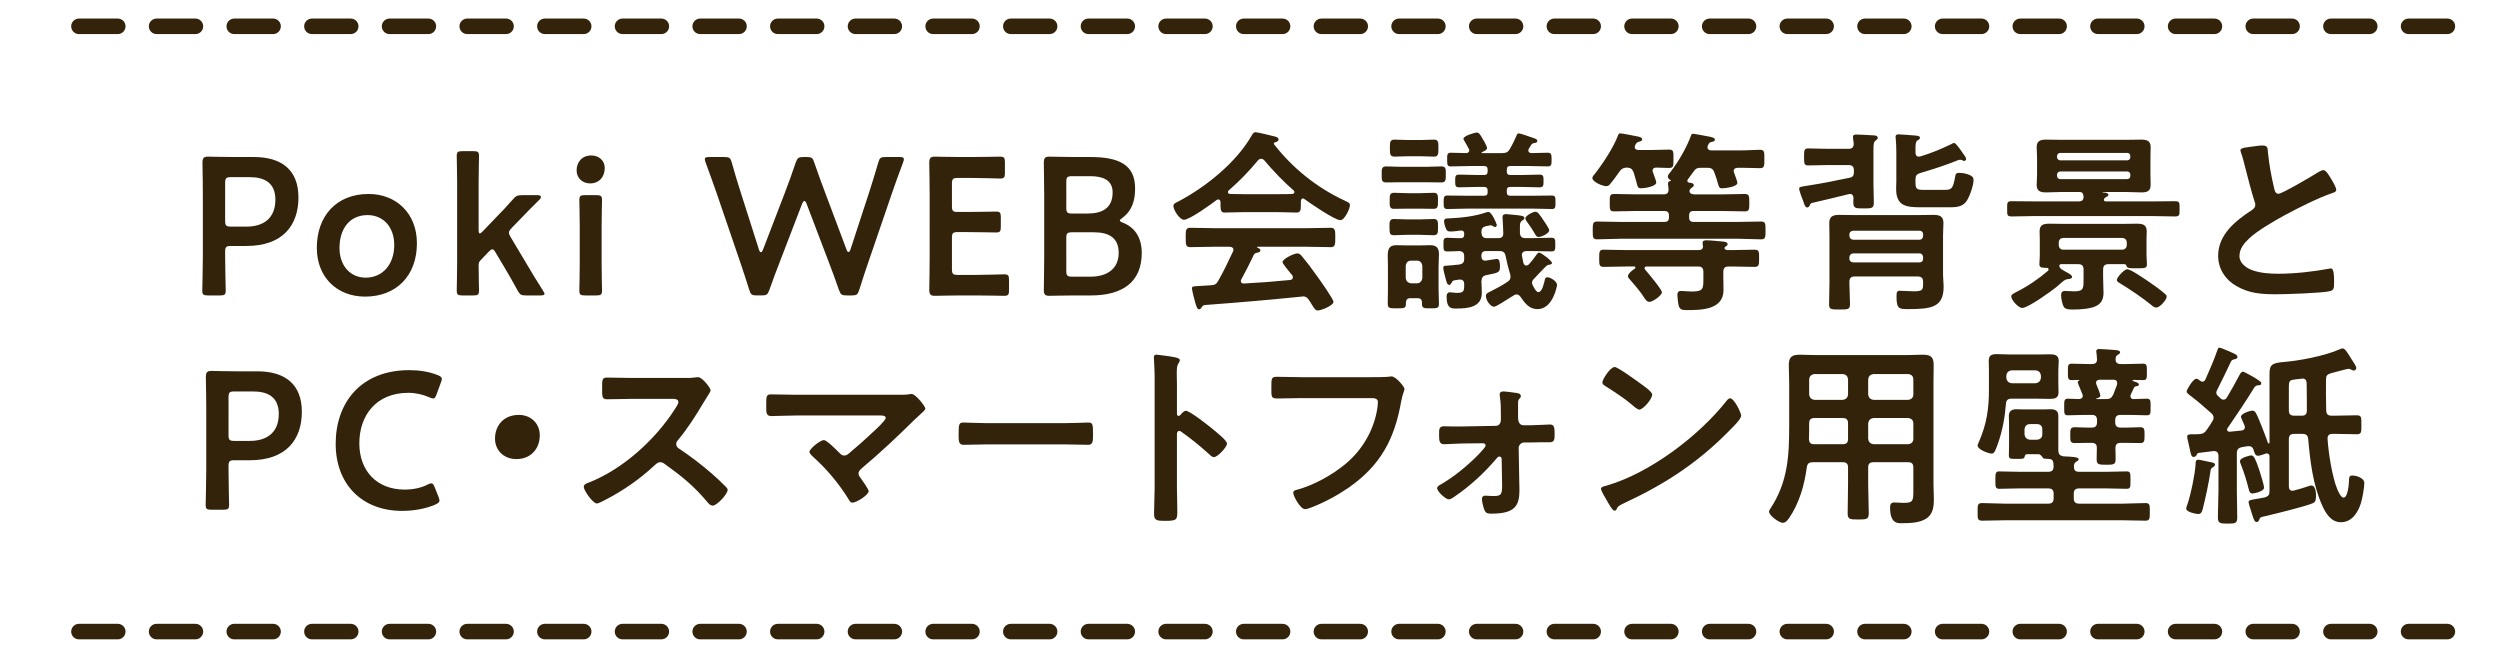
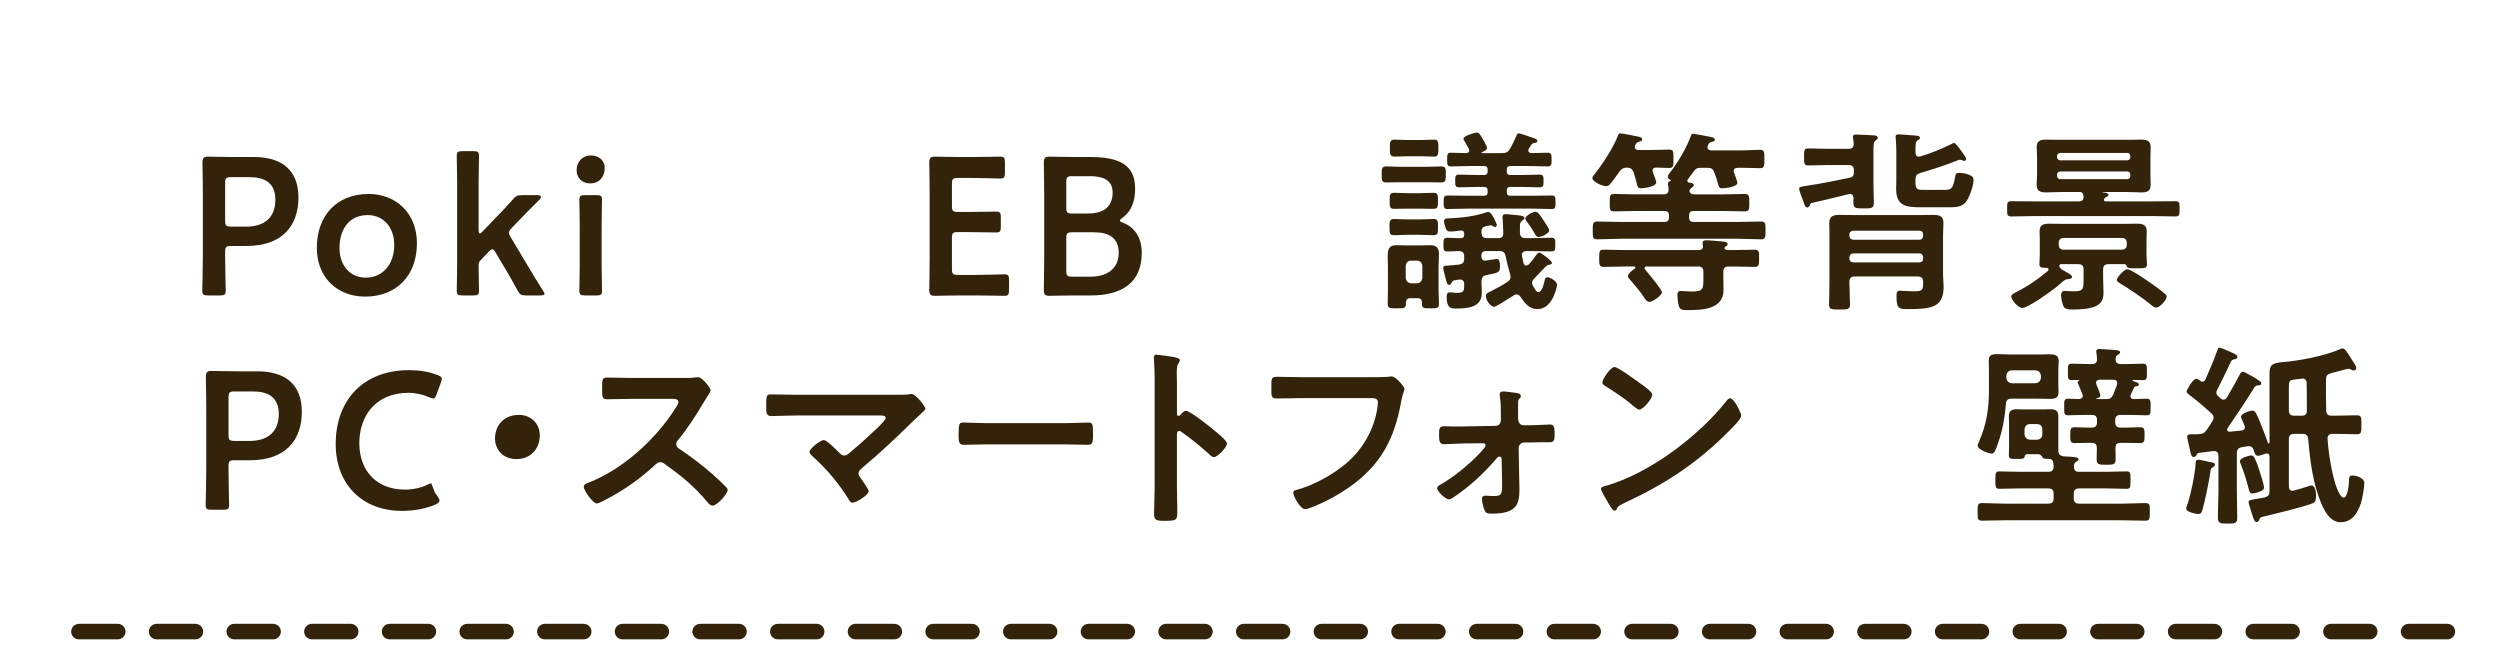
<svg xmlns="http://www.w3.org/2000/svg" version="1.1" x="0px" y="0px" width="665px" height="176px" viewBox="-18.935 -4.936 665 176" enable-background="new -18.935 -4.936 665 176" xml:space="preserve">
  <defs>
</defs>
  <g>
    <g>
      <path fill="#33230B" d="M36.376,73.649c-1.196,0-1.508-0.208-1.508-1.3c0-0.364,0.156-6.084,0.156-9.101v-16.12    c0-2.549-0.053-5.773-0.104-8.736c0-1.248,0.312-1.664,1.456-1.664c0.364,0,4.473,0.104,6.916,0.104h5.305    c7.384,0,11.856,3.432,11.856,10.764c0,7.438-4.212,12.896-13.833,12.896h-4.107c-1.301,0-1.561,0.261-1.561,1.561v1.196    c0,3.017,0.156,8.736,0.156,9.101c0,1.092-0.313,1.3-1.508,1.3H36.376z M40.952,53.785c0,1.299,0.26,1.56,1.561,1.56h4.107    c4.316,0,7.696-2.028,7.696-7.177c0-4.523-2.964-5.98-6.812-5.98h-4.992c-1.301,0-1.561,0.261-1.561,1.561V53.785z" />
      <path fill="#33230B" d="M91.965,59.766c0,8.736-5.564,14.195-13.78,14.195c-7.385,0-12.845-5.043-12.845-13    c0-8.373,5.147-14.301,13.78-14.301C86.452,46.66,91.965,51.809,91.965,59.766z M71.372,61.014c0,4.783,2.912,7.904,6.968,7.904    c4.473,0,7.593-3.484,7.593-8.686c0-4.888-3.017-7.955-7.072-7.955C73.972,52.277,71.372,56.021,71.372,61.014z" />
      <path fill="#33230B" d="M108.848,64.342c-0.416,0.467-0.468,0.676-0.468,1.508c0,2.08,0.104,6.136,0.104,6.5    c0,1.092-0.312,1.3-1.508,1.3h-2.912c-1.196,0-1.508-0.208-1.508-1.3c0-0.364,0.104-4.68,0.104-7.021V43.592    c0-2.34-0.104-6.656-0.104-7.02c0-1.092,0.312-1.301,1.508-1.301h2.912c1.196,0,1.508,0.209,1.508,1.301    c0,0.363-0.104,4.68-0.104,7.02v12.585c0,0.677,0.104,0.987,0.312,0.987c0.156,0,0.416-0.207,0.78-0.571l3.641-3.796    c1.455-1.457,2.859-2.965,4.315-4.629c0.832-0.988,1.248-1.195,2.601-1.195h4.004c0.624,0,0.936,0.207,0.936,0.468    c0,0.208-0.104,0.416-0.312,0.624c-2.185,2.184-4.108,4.107-5.929,6.032l-1.508,1.56c-0.52,0.572-0.779,0.885-0.779,1.301    c0,0.313,0.155,0.676,0.468,1.195l4.16,6.969c1.196,2.08,2.704,4.523,4.42,7.229c0.26,0.416,0.416,0.676,0.416,0.884    c0,0.312-0.364,0.416-1.144,0.416h-3.744c-1.353,0-1.664-0.208-2.289-1.353c-1.195-2.184-2.392-4.316-3.588-6.291l-2.236-3.744    c-0.312-0.572-0.571-0.885-0.884-0.885c-0.26,0-0.571,0.26-0.987,0.676L108.848,64.342z" />
      <path fill="#33230B" d="M141.93,39.744c0,2.288-1.404,4.107-3.9,4.107c-2.028,0-3.588-1.403-3.588-3.483    c0-2.132,1.403-3.952,3.899-3.952C140.369,36.416,141.93,37.768,141.93,39.744z M136.677,73.649c-1.195,0-1.508-0.208-1.508-1.3    c0-0.364,0.104-4.68,0.104-7.021V55.293c0-2.34-0.104-6.656-0.104-7.021c0-1.093,0.313-1.3,1.508-1.3h3.017    c1.196,0,1.508,0.207,1.508,1.3c0,0.364-0.104,4.681-0.104,7.021v10.036c0,2.341,0.104,6.656,0.104,7.021    c0,1.092-0.312,1.3-1.508,1.3H136.677z" />
-       <path fill="#33230B" d="M188.417,64.913c-0.936,2.444-1.768,4.576-2.704,7.28c-0.468,1.248-0.728,1.456-2.08,1.456h-1.248    c-1.352,0-1.612-0.208-2.028-1.509c-0.832-2.703-1.56-4.836-2.392-7.332L171.673,46.4c-0.885-2.496-1.717-4.889-2.912-8.112    c-0.156-0.364-0.208-0.677-0.208-0.884c0-0.469,0.364-0.572,1.196-0.572h4.004c1.352,0,1.611,0.208,1.976,1.508    c0.832,3.016,1.509,5.201,2.288,7.645l4.94,15.496c0.156,0.469,0.312,0.676,0.521,0.676c0.155,0,0.363-0.207,0.52-0.623    l5.876-15.289c0.988-2.6,1.82-4.836,2.86-7.956c0.468-1.248,0.729-1.456,2.08-1.456h0.832c1.352,0,1.612,0.208,2.028,1.508    c1.04,3.068,1.924,5.356,2.86,7.904l5.72,15.236c0.156,0.416,0.312,0.625,0.521,0.625c0.155,0,0.363-0.209,0.52-0.676    l5.044-15.445c0.78-2.443,1.456-4.629,2.341-7.645c0.363-1.3,0.623-1.508,1.976-1.508h3.64c0.832,0,1.196,0.104,1.196,0.572    c0,0.207-0.052,0.52-0.208,0.884c-1.248,3.224-2.027,5.563-2.912,8.06l-6.344,18.514c-0.832,2.443-1.561,4.628-2.393,7.279    c-0.416,1.301-0.676,1.509-2.027,1.509h-1.301c-1.352,0-1.611-0.208-2.08-1.456c-0.936-2.756-1.768-4.939-2.652-7.28    l-5.979-15.704c-0.156-0.416-0.364-0.676-0.572-0.676s-0.364,0.207-0.572,0.676L188.417,64.913z" />
      <path fill="#33230B" d="M240.624,68.189c2.496,0,7.177-0.156,7.541-0.156c1.092,0,1.3,0.313,1.3,1.508v2.705    c0,1.195-0.208,1.508-1.3,1.508c-0.364,0-5.045-0.104-7.541-0.104h-4.004c-2.443,0-6.552,0.104-6.916,0.104    c-1.145,0-1.456-0.416-1.456-1.664c0.052-2.912,0.104-6.189,0.104-8.686V47.076c0-2.548-0.053-6.031-0.104-8.684    c0-1.248,0.312-1.664,1.456-1.664c0.364,0,4.473,0.104,6.916,0.104h2.912c2.496,0,7.177-0.104,7.541-0.104    c1.092,0,1.3,0.312,1.3,1.508v2.809c0,1.195-0.208,1.508-1.3,1.508c-0.364,0-5.045-0.156-7.541-0.156h-3.691    c-1.301,0-1.561,0.26-1.561,1.561v5.928c0,1.3,0.26,1.561,1.561,1.561h2.6c2.444,0,7.176-0.105,7.54-0.105    c1.093,0,1.3,0.313,1.3,1.509v2.548c0,1.196-0.207,1.508-1.3,1.508c-0.364,0-5.096-0.104-7.54-0.104h-2.6    c-1.301,0-1.561,0.26-1.561,1.561v8.268c0,1.301,0.26,1.561,1.561,1.561H240.624z" />
      <path fill="#33230B" d="M267.092,73.649c-2.444,0-6.552,0.104-6.916,0.104c-1.092,0-1.456-0.365-1.456-1.457    c0-0.363,0.104-5.98,0.104-8.893V47.076c0-2.548-0.104-7.801-0.104-8.684c0-1.248,0.313-1.664,1.456-1.664    c0.572,0,4.472,0.104,6.916,0.104h4.005c7.488,0,11.908,1.977,11.908,8.32c0,3.016-0.676,5.877-3.381,7.852    c-0.416,0.313-0.676,0.521-0.676,0.677c0,0.261,0.26,0.416,0.832,0.624c3.017,1.195,4.992,3.797,4.992,8.061    c0,7.748-5.148,11.284-13.521,11.284H267.092z M264.7,50.301c0,1.3,0.26,1.561,1.56,1.561h4.16c3.849,0,6.604-1.457,6.604-5.617    c0-3.432-2.809-4.316-5.98-4.316h-4.784c-1.3,0-1.56,0.26-1.56,1.561V50.301z M264.7,67.098c0,1.299,0.26,1.56,1.56,1.56h4.889    c4.315,0,7.488-2.028,7.488-6.345c0-3.951-2.548-5.459-6.553-5.459h-5.824c-1.3,0-1.56,0.26-1.56,1.559V67.098z" />
-       <path fill="#33230B" d="M305.718,48.793c-0.052-0.313-0.156-0.676-0.572-0.676c-0.208,0-0.312,0.051-0.468,0.155    c-1.404,1.093-7.177,5.253-8.685,5.253c-1.144,0-2.808-2.602-2.808-3.693c0-0.623,0.728-0.883,1.352-1.195    c7.28-3.848,15.393-10.349,19.501-17.576c0.208-0.365,0.52-0.832,0.988-0.832c0.572,0,4.523,0.987,5.355,1.195    c0.364,0.104,0.78,0.313,0.78,0.729c0,0.52-0.571,0.676-0.987,0.779c-0.156,0.053-0.261,0.156-0.261,0.313    c0,0.104,0,0.156,0.052,0.207c4.889,6.293,11.285,11.441,18.461,14.821c1.196,0.571,1.717,0.728,1.717,1.353    c0,0.988-1.404,4.004-2.549,4.004c-1.508,0-8.061-4.524-9.568-5.617c-0.104-0.104-0.208-0.155-0.363-0.155    c-0.416,0-0.521,0.364-0.572,0.677v1.092c0,1.299-0.104,1.976-1.092,1.976c-1.301,0-3.276-0.104-4.837-0.104h-9.517    c-1.611,0-3.432,0.104-4.888,0.104c-1.04,0-1.04-0.937-1.04-2.392V48.793z M311.282,69.334c-0.104,0.155-0.156,0.26-0.156,0.467    c0,0.521,0.364,0.676,0.832,0.676c4.057-0.207,8.164-0.52,12.272-0.936c0.416-0.052,0.728-0.207,0.728-0.729    c0-0.416-0.207-0.623-0.468-0.883c-0.728-0.885-2.288-2.809-2.288-3.121c0-0.883,3.068-2.34,3.952-2.34    c0.521,0,0.884,0.313,1.196,0.729c1.352,1.611,2.964,3.744,4.16,5.46c0.676,0.937,4.264,5.979,4.264,6.708    c0,0.988-3.328,2.289-4.16,2.289c-0.623,0-0.884-0.416-1.664-1.664c-0.155-0.261-0.363-0.625-0.623-0.988    c-0.416-0.676-0.832-1.092-1.664-1.092c-0.156,0-0.261,0.051-0.364,0.051c-4.265,0.416-8.477,0.832-12.741,1.197    c-4.367,0.363-7.956,0.676-12.948,1.039c-0.468,0.053-0.676,0.209-0.987,0.729c-0.156,0.207-0.313,0.416-0.572,0.416    c-0.572,0-0.729-0.729-1.092-1.924c-0.156-0.416-0.832-3.172-0.832-3.588c0-0.729,0.363-0.572,2.6-0.729l2.393-0.156    c1.092-0.053,1.508-0.313,2.027-1.248c1.456-2.549,2.652-5.096,3.9-7.748c0.052-0.156,0.104-0.26,0.104-0.469    c0-0.572-0.468-0.728-0.987-0.779h-4.108c-2.132,0-4.316,0.104-6.448,0.104c-1.196,0-1.144-0.936-1.144-2.548    c0-1.716-0.053-2.601,1.144-2.601c2.132,0,4.316,0.104,6.448,0.104h24.545c2.184,0,4.316-0.104,6.5-0.104    c1.196,0,1.145,0.937,1.145,2.601c0,1.612,0.052,2.548-1.145,2.548c-2.184,0-4.316-0.104-6.5-0.104H315.65    c-0.156,0-0.208,0-0.208,0.104s0.104,0.104,0.26,0.209c0.416,0.207,0.624,0.311,0.624,0.623c0,0.469-0.468,0.572-0.78,0.625    c-0.572,0.104-0.779,0.207-1.04,0.727C313.57,64.965,312.322,67.461,311.282,69.334z M316.482,37.301    c-0.364,0-0.572,0.207-0.832,0.467c-2.444,2.965-4.837,5.408-7.749,7.957c-0.155,0.104-0.207,0.26-0.207,0.416    c0,0.363,0.26,0.468,0.52,0.52c1.145,0,2.288,0.053,3.432,0.053h9.517c1.196,0,2.393,0,3.641-0.053    c0.26-0.052,0.571-0.156,0.571-0.52c0-0.156-0.104-0.313-0.207-0.416c-2.496-2.133-5.721-5.512-7.801-8.008    C317.158,37.456,316.847,37.301,316.482,37.301z" />
      <path fill="#33230B" d="M353.636,43.541c-1.301,0-2.652,0.051-3.849,0.051c-1.248,0-1.196-0.728-1.196-2.131    c0-1.301-0.052-2.133,1.145-2.133c1.3,0,2.6,0.104,3.9,0.104h6.968c1.3,0,2.601-0.104,3.9-0.104c1.248,0,1.144,0.832,1.144,2.133    c0,1.403,0.053,2.131-1.195,2.131c-1.196,0-2.549-0.051-3.849-0.051H353.636z M358.107,74.377h-1.819    c-0.885,0-1.196,0.365-1.248,1.197c0.052,1.508-0.313,1.508-2.444,1.508c-1.872,0-2.393,0-2.393-1.248    c0-1.301,0.052-2.601,0.052-3.9v-5.98c0-1.04-0.052-1.977-0.052-2.756c0-1.82,0.313-2.912,2.288-2.912    c0.78,0,1.612,0.052,2.393,0.052h4.264c0.78,0,1.612-0.052,2.393-0.052c1.664,0,2.288,0.779,2.288,2.393    c0,1.092-0.104,2.184-0.104,3.275v6.032c0,1.3,0.104,2.601,0.104,3.899c0,1.197-0.521,1.197-2.288,1.197    c-1.872,0-2.288,0-2.236-1.508C359.304,74.742,358.939,74.377,358.107,74.377z M355.352,57.529c-1.612,0-2.652,0.104-3.328,0.104    c-1.248,0-1.353-0.313-1.353-2.133c0-1.195-0.104-2.184,1.145-2.184c1.145,0,2.34,0.104,3.536,0.104h3.536    c1.196,0,2.393-0.104,3.588-0.104c1.196,0,1.092,0.936,1.092,2.184c0,1.197,0.104,2.133-1.144,2.133    c-1.196,0-2.392-0.104-3.536-0.104H355.352z M355.611,50.561c-1.248,0-2.548,0.053-3.796,0.053c-1.196,0-1.092-0.885-1.092-2.133    c0-1.404-0.053-2.133,1.195-2.133s2.444,0.105,3.692,0.105h3.068c1.248,0,2.548-0.105,3.796-0.105    c1.145,0,1.092,0.832,1.092,2.133c0,1.508,0,2.133-1.195,2.133c-1.248,0-2.444-0.053-3.692-0.053H355.611z M355.56,36.624    c-1.196,0-2.393,0.104-3.536,0.104c-1.248,0-1.248-0.729-1.248-2.236c0-1.352-0.052-2.289,1.144-2.289    c1.145,0,2.393,0.105,3.641,0.105h3.38c1.248,0,2.548-0.105,3.641-0.105c1.196,0,1.092,1.041,1.092,2.289    c0,1.092,0.104,2.236-1.04,2.236c-1.248,0-2.444-0.104-3.692-0.104H355.56z M357.952,70.426c0.884,0,1.352-0.625,1.455-1.457    v-3.172c-0.104-0.832-0.571-1.404-1.455-1.404h-1.509c-0.884,0-1.352,0.521-1.456,1.404v3.172    c0.104,0.885,0.572,1.353,1.456,1.457H357.952z M387.177,61.846c-0.676,0-1.3,0.26-1.3,1.039c0,0.104,0.052,0.209,0.052,0.364    c0.104,0.571,0.26,1.196,0.364,1.769c0.155,0.363,0.312,0.676,0.728,0.676c0.313,0,0.416-0.104,0.676-0.26    c0.677-0.729,1.301-1.508,1.873-2.34c0.207-0.313,0.52-0.832,0.936-0.832c0.468,0,3.38,2.131,3.38,2.756    c0,0.467-0.832,0.467-1.04,0.52c-0.312,0.053-1.092,0.885-2.027,1.872c-0.572,0.624-1.145,1.248-1.717,1.819    c-0.26,0.261-0.52,0.625-0.52,0.988c0,0.365,0.052,0.469,0.208,0.781c0.052,0.104,0.104,0.207,0.208,0.363    c0.312,0.572,0.728,1.404,1.3,1.404c1.04,0,1.508-2.6,1.716-3.381c0.104-0.363,0.313-0.572,0.676-0.572    c0.677,0,2.549,0.988,2.549,2.08c0,0.156-1.04,6.396-5.2,6.396c-2.236,0-3.38-1.611-4.524-3.275    c-0.26-0.313-0.52-0.625-1.04-0.625c-0.312,0-0.521,0.105-0.78,0.261c-0.156,0.104-0.363,0.261-0.676,0.416    c-1.352,0.832-3.952,2.601-4.576,2.601c-0.78,0-2.132-1.561-2.132-2.912c0-0.625,0.624-0.885,1.3-1.197    c1.508-0.779,3.12-1.611,4.473-2.547c0.52-0.365,0.779-0.676,0.779-1.353c0-0.208-0.052-0.416-0.104-0.677    c-0.469-1.559-0.885-3.172-1.196-4.783c-0.208-0.988-0.624-1.352-1.664-1.352h-3.536c-0.832,0-1.248,0.363-1.248,1.248v0.26    c0.052,0.572,0.313,1.039,0.936,1.039h0.209c0.52-0.051,2.703-0.467,2.964-0.467c0.78,0,0.832,1.299,0.832,1.819    c0,1.769-0.104,1.819-3.589,2.496c-1.039,0.208-1.248,0.677-1.352,1.664c0.052,1.04,0.104,2.08,0.104,3.12    c0,3.848-3.848,4.107-6.76,4.107c-1.196,0-2.6,0.156-2.6-3.223c0-0.572,0.207-1.093,0.884-1.093c0.155,0,0.416,0.052,0.571,0.052    c0.521,0.053,0.832,0.104,1.353,0.104c1.924,0,1.872-0.676,1.872-2.391c0-0.625-0.313-1.145-1.04-1.145h-0.312    c-1.664,0.26-1.664,0.156-2.028,0.884c-0.208,0.364-0.313,0.521-0.624,0.521c-0.572,0-0.729-0.885-1.092-2.289    c-0.156-0.52-0.469-1.715-0.469-2.236c0-0.571,0.469-0.571,0.832-0.571c0.78-0.052,2.601-0.208,3.381-0.312    c1.039-0.156,1.352-0.625,1.352-1.613v-0.52c0-0.988-0.364-1.404-1.352-1.455c-1.041,0.051-2.08,0.104-3.173,0.104    c-1.04,0-0.987-0.572-0.987-1.82c0-1.301-0.053-1.82,1.039-1.82c1.196,0,2.393,0.156,3.589,0.104c0.676,0,0.884-0.363,0.884-0.987    v-0.208c0-0.469-0.208-0.832-0.729-0.832h-0.207c-0.832,0.104-1.82,0.26-2.652,0.26c-0.521,0-0.988-0.052-1.196-0.623    c-0.26-0.521-0.572-1.509-0.572-2.08c0-0.781,0.624-0.781,1.196-0.781c3.328-0.156,6.916-0.52,10.036-1.611    c0.156-0.053,0.364-0.104,0.572-0.104c0.937,0,2.236,3.275,2.236,3.483c0,0.261-0.261,0.521-0.468,0.521    c-0.209,0-0.364-0.104-0.521-0.209c-0.208-0.104-0.416-0.26-0.624-0.26c-0.052,0-1.196,0.26-1.352,0.26    c-0.832,0.26-1.145,0.625-1.145,1.508v0.209c0.104,1.039,0.468,1.455,1.456,1.455h3.017c0.936,0,1.352-0.363,1.352-1.352    c0-1.248-0.208-3.848-0.208-4.264c0-0.572,0.364-0.78,0.937-0.78c0.155,0,0.468,0.052,0.623,0.052l1.561,0.156    c1.561,0.156,2.704,0.208,2.704,0.832c0,0.313-0.208,0.416-0.572,0.676c-0.624,0.416-0.624,0.988-0.624,1.664v1.664    c0.104,0.988,0.521,1.352,1.508,1.352h1.717c1.716,0,3.38-0.104,5.096-0.104c1.092,0,1.092,0.469,1.092,1.82    c0,1.301,0,1.82-1.039,1.82c-1.717,0-3.433-0.104-5.148-0.104H387.177z M381.872,40.629c0,0.676,0.261,0.987,0.988,0.987h2.809    c1.664,0,3.275-0.104,4.939-0.104c1.041,0,1.041,0.572,1.041,1.664c0,1.197,0,1.717-1.041,1.717c-1.664,0-3.275-0.104-4.939-0.104    h-2.809c-0.728,0-0.988,0.26-0.988,0.987v0.364c0,0.729,0.261,0.988,0.988,0.988h6.032c1.664,0,3.328-0.053,4.992-0.053    c0.988,0,0.937,0.625,0.937,1.768c0,1.248,0.052,1.82-0.937,1.82c-1.664,0-3.328-0.104-4.992-0.104h-17.837    c-1.664,0-3.328,0.104-4.992,0.104c-0.987,0-0.987-0.572-0.987-1.82c0-1.143,0-1.768,0.936-1.768c1.716,0,3.38,0.053,5.044,0.053    h4.732c0.729,0,0.988-0.26,0.988-0.937v-0.416c0-0.677-0.26-0.987-0.988-0.987h-1.664c-1.664,0-3.328,0.104-4.992,0.104    c-0.988,0-0.988-0.572-0.988-1.717c0-1.144,0-1.664,1.041-1.664c1.664,0,3.275,0.104,4.939,0.104h1.664    c0.729,0,0.988-0.312,0.988-0.987v-0.416c0-0.677-0.26-0.988-0.988-0.988h-3.38c-1.769,0-3.588,0.104-5.408,0.104    c-0.988,0-0.988-0.469-0.988-1.82c0-1.145-0.052-1.82,0.937-1.82c1.404,0,2.756,0.104,4.107,0.104    c0.469,0,0.832-0.261,0.832-0.728c0-0.156-0.052-0.313-0.155-0.469c-0.052-0.156-0.261-0.416-0.416-0.779    c-0.416-0.729-0.988-1.664-0.988-1.82c0-0.78,2.912-1.664,3.588-1.664c0.572,0,0.78,0.363,1.716,1.977    c0.053,0.104,0.156,0.26,0.261,0.416c0.26,0.571,0.728,1.403,0.728,1.664c0,0.623-0.884,0.936-1.352,1.143    c0,0-0.104,0.053-0.104,0.105c0,0-0.052,0.155,0.208,0.155h5.2c1.093,0,1.612-0.208,2.132-1.144    c0.625-1.041,1.248-2.34,1.717-3.433c0.104-0.312,0.26-0.677,0.624-0.677c0.468,0,3.12,0.988,3.796,1.197    c0.676,0.207,1.145,0.416,1.145,0.779c0,0.52-0.469,0.52-0.625,0.572c-0.468,0.053-0.779,0.156-1.039,0.572    c-0.209,0.313-0.364,0.623-0.572,0.936c-0.104,0.156-0.156,0.313-0.156,0.52c0,0.469,0.364,0.625,0.78,0.677    c1.456,0,2.912-0.104,4.42-0.104c0.988,0,0.988,0.625,0.988,1.873c0,1.195,0,1.768-0.988,1.768c-1.82,0-3.64-0.104-5.46-0.104    h-4.473c-0.728,0-0.988,0.312-0.988,0.988V40.629z M390.349,58.102c-0.572,0-0.728-0.416-0.988-0.832    c-0.623-1.093-1.352-2.186-2.132-3.225c-0.155-0.26-0.416-0.572-0.416-0.885c0-0.728,2.028-1.768,2.652-1.768    c0.676,0,1.144,0.729,2.288,2.443c0.313,0.469,1.404,2.029,1.404,2.496C393.157,57.164,391.077,58.102,390.349,58.102z" />
      <path fill="#33230B" d="M415.911,34.18c0,0.572,0.416,0.729,0.936,0.78h3.328c1.717,0,3.433-0.104,4.837-0.104    c1.248,0,1.196,0.521,1.196,2.445c0,1.871,0.052,2.443-1.196,2.443c-0.572,0-2.652-0.104-3.38-0.104    c-0.521,0-0.988,0.207-0.988,0.832c0,0.156,0.052,0.26,0.104,0.416c0.156,0.52,0.885,2.287,0.885,2.703    c0,1.092-3.173,1.561-4.005,1.561c-0.78,0-0.936-0.313-1.092-0.988c-0.312-1.092-0.572-2.184-0.937-3.275    c-0.416-0.937-0.779-1.197-1.768-1.248c-0.936,0.051-1.404,0.26-1.924,0.988c-0.832,1.143-1.561,2.235-2.444,3.275    c-0.312,0.416-0.624,0.676-1.144,0.676c-0.937,0-3.692-1.092-3.692-2.184c0-0.313,0.416-0.832,0.624-1.041    c2.132-2.703,5.044-7.123,6.24-10.348c0.104-0.313,0.26-0.469,0.572-0.469c0.416,0,3.744,0.625,4.367,0.781    c0.521,0.104,1.457,0.207,1.457,0.883c0,0.313-0.469,0.469-0.729,0.521c-0.676,0.207-0.78,0.311-1.145,0.987    C415.963,33.867,415.911,34.023,415.911,34.18z M435.256,34.232c0,0.572,0.416,0.779,0.937,0.832h8.164    c1.716,0,3.432-0.156,4.836-0.156c1.248,0,1.196,0.623,1.196,2.393c0,1.871,0.052,2.496-1.196,2.496s-3.068-0.105-4.836-0.105    h-1.092c-0.521,0.053-1.041,0.209-1.041,0.832c0,0.156,0.053,0.313,0.104,0.469c0.156,0.52,0.884,2.288,0.884,2.704    c0,1.093-3.328,1.456-4.107,1.456c-0.729,0-0.78-0.313-1.145-1.508c-0.156-0.625-0.416-1.508-0.884-2.705    c-0.364-0.987-0.832-1.248-1.925-1.248h-1.56c-1.144,0-1.456,0.209-2.132,1.145c-0.469,0.676-0.937,1.301-1.456,1.977    c-0.052,0.104-0.104,0.207-0.104,0.363c0,0.26,0.208,0.416,0.469,0.469c0.416,0.052,1.248,0.104,1.248,0.676    c0,0.363-0.313,0.52-0.677,0.779c-0.208,0.156-0.468,0.469-0.468,0.781c0,0.728,0.832,0.883,1.352,0.883h7.385    c1.977,0,4.004-0.104,5.98-0.104c1.195,0,1.195,0.625,1.195,2.34c0,1.717,0,2.289-1.195,2.289c-2.028,0-4.004-0.104-5.98-0.104    h-7.592c-0.885,0-1.248,0.364-1.248,1.248V52.9c0,0.832,0.363,1.196,1.248,1.196h11.596c2.08,0,4.16-0.104,6.293-0.104    c1.195,0,1.195,0.572,1.195,2.34c0,1.77,0,2.393-1.144,2.393c-2.132,0-4.265-0.156-6.345-0.156h-30.993    c-2.08,0-4.16,0.156-6.292,0.156c-1.196,0-1.196-0.52-1.196-2.34c0-1.768,0-2.393,1.196-2.393c2.08,0,4.212,0.104,6.292,0.104    h11.545c0.884,0,1.248-0.364,1.248-1.196v-0.468c0-0.884-0.364-1.248-1.248-1.248h-7.385c-1.976,0-3.952,0.104-5.979,0.104    c-1.196,0-1.145-0.572-1.145-2.289c0-1.715-0.052-2.34,1.145-2.34c1.976,0,4.004,0.104,5.979,0.104h7.177    c0.936,0,1.352-0.363,1.352-1.352c-0.052-0.313-0.156-1.3-0.156-1.455c0-0.469,0.209-0.677,0.625-0.729    c0.052,0,0.155-0.053,0.155-0.104c0-0.053-0.052-0.105-0.104-0.156c-0.313-0.209-0.729-0.469-0.729-0.937    c0-0.416,0.521-0.987,0.78-1.3c2.132-2.809,4.16-6.293,5.408-9.621c0.104-0.312,0.208-0.467,0.572-0.467    c0.312,0,3.275,0.571,3.796,0.676c0.78,0.156,1.976,0.26,1.976,0.936c0,0.363-0.468,0.469-0.728,0.52    c-0.728,0.156-0.78,0.26-1.144,0.988C435.308,33.92,435.256,34.076,435.256,34.232z M439.78,61.014    c0,0.467,0.52,0.571,0.884,0.571h1.144c1.977,0,4.005-0.104,5.98-0.104c1.248,0,1.196,0.625,1.196,2.289s0,2.287-1.196,2.287    c-1.976,0-4.004-0.104-5.98-0.104h-0.936c-0.988,0-1.404,0.416-1.404,1.456v1.456c0,1.092,0.053,2.236,0.053,3.328    c0,5.305-5.929,5.355-9.777,5.355c-1.092,0-1.819-0.051-2.132-1.143c-0.155-0.469-0.364-2.289-0.364-2.809    c0-0.729,0.209-1.145,0.988-1.145c0.624,0,1.769,0.156,2.809,0.156c3.172,0,3.12-0.729,3.12-3.588v-1.612    c0-1.04-0.416-1.456-1.456-1.456h-13.625c-0.312,0-0.572,0.104-0.572,0.469c0,0.155,0.104,0.311,0.209,0.416    c0.676,0.779,4.42,5.252,4.42,5.979c0,0.78-2.393,2.548-3.328,2.548c-0.572,0-0.988-0.416-1.612-1.455    c-0.676-1.093-2.548-3.328-3.433-4.316c-0.26-0.26-0.676-0.676-0.676-1.041c0-0.728,1.248-1.664,1.82-2.027    c0.104-0.053,0.156-0.156,0.156-0.313c0-0.207-0.156-0.26-0.313-0.26h-2.132c-1.976,0-4.004,0.104-5.98,0.104    c-1.196,0-1.196-0.572-1.196-2.287c0-1.717,0-2.289,1.196-2.289c1.977,0,4.005,0.104,5.98,0.104h19.293    c0.676,0,1.144-0.261,1.144-0.987c-0.052-0.261-0.104-0.677-0.104-0.938c0-0.571,0.468-0.676,0.936-0.676    c1.145,0,3.068,0.209,4.265,0.313c0.468,0.053,1.456,0.104,1.456,0.729c0,0.363-0.313,0.416-0.676,0.728    C439.832,60.857,439.78,60.908,439.78,61.014z" />
      <path fill="#33230B" d="M462.503,49.625c-0.156,0.312-0.364,0.623-0.729,0.623c-0.52,0-0.779-0.832-1.04-1.664    c-0.26-0.623-1.092-2.756-1.092-3.328c0-0.52,0.468-0.52,2.392-0.832c3.692-0.572,7.333-1.299,11.025-2.08    c0.832-0.156,1.144-0.572,1.144-1.455V40.42c0-1.039-0.468-1.455-1.456-1.455h-5.356c-1.768,0-3.536,0.104-5.304,0.104    c-1.092,0-1.145-0.416-1.145-2.236s0.053-2.288,1.092-2.288c1.82,0,3.589,0.104,5.356,0.104h5.356    c0.936,0,1.404-0.365,1.404-1.353c-0.053-0.312-0.208-1.716-0.208-1.819c0-0.572,0.468-0.625,0.936-0.625    c0.832,0,3.433,0.156,4.368,0.209c0.469,0,1.301,0.051,1.301,0.676c0,0.312-0.261,0.467-0.572,0.728    c-0.521,0.364-0.572,1.093-0.572,2.444v9.152c0,1.611,0.104,3.225,0.104,4.836s-0.571,1.611-2.703,1.611    c-2.08,0-2.757,0-2.757-1.559c0-0.416,0-0.832,0.052-1.197c-0.052-0.623-0.26-1.092-0.936-1.092c-0.104,0-0.26,0-0.364,0.053    c-3.224,0.832-6.5,1.56-9.776,2.34C462.711,49.104,462.606,49.313,462.503,49.625z M474.463,68.605    c-1.04,0-1.456,0.416-1.456,1.455v0.261c0,1.925,0.156,3.796,0.156,5.669c0,1.403-0.572,1.403-2.756,1.403    c-2.236,0-2.809,0-2.809-1.353c0-1.924,0.104-3.795,0.104-5.72V57.736c0-1.248-0.052-2.34-0.052-3.328    c0-1.924,1.144-2.184,2.756-2.184c1.404,0,2.808,0.053,4.212,0.053h16.329c1.455,0,2.859-0.053,4.315-0.053    c1.612,0,2.757,0.26,2.757,2.133c0,0.987-0.104,2.08-0.104,3.328v10.4c0,1.092,0.156,2.131,0.156,3.172    c0,5.564-3.173,6.031-9.568,6.031c-2.236,0-2.964-0.104-2.964-3.224c0-1.144,0.052-1.664,0.832-1.664    c0.468,0,2.651,0.155,3.899,0.155c2.185,0,2.341-0.467,2.341-2.027v-0.469c0-0.987-0.416-1.455-1.457-1.455H474.463z     M491.624,58.828c0.624,0,0.936-0.416,0.988-0.987v-0.416c0-0.624-0.364-0.987-0.988-0.987h-17.629    c-0.572,0.051-0.988,0.363-0.988,0.987v0.416c0.053,0.571,0.416,0.937,0.988,0.987H491.624z M473.995,62.469    c-0.572,0.053-0.936,0.416-0.988,0.988v0.416c0,0.624,0.416,0.936,0.988,0.988h17.629c0.624,0,0.988-0.364,0.988-0.988v-0.416    c-0.053-0.572-0.364-0.988-0.988-0.988H473.995z M500.88,33.088c0.469,0,1.977,2.236,2.393,2.859    c0.208,0.313,0.779,0.988,0.779,1.404c0,0.365-0.312,0.521-0.52,0.521c-0.156,0-0.313-0.104-0.468-0.155    c-0.208-0.105-0.416-0.156-0.624-0.156c-0.26,0-0.313,0.051-0.521,0.104c-3.276,1.352-6.656,2.393-10.088,3.432    c-0.988,0.313-1.248,0.729-1.248,1.769v0.884c0,1.664,0.52,1.82,2.184,1.82h5.46c1.82,0,2.341-0.208,2.86-3.275    c0.156-0.938,0.261-1.248,1.093-1.248c0.936,0,1.976,0.207,2.808,0.571c0.728,0.364,1.04,0.571,1.04,1.403    c0,1.404-1.145,4.732-2.08,5.824c-1.145,1.354-2.86,1.354-4.524,1.354h-7.384c-3.849,0-6.604-0.261-6.604-4.889    c0-0.729,0.052-1.404,0.052-2.133v-7.645c0-1.092-0.052-2.6-0.156-3.639c0-0.156-0.052-0.365-0.052-0.469    c0-0.52,0.416-0.624,0.832-0.624c0.677,0,3.589,0.261,4.368,0.312c0.416,0.053,1.301,0.053,1.301,0.625    c0,0.312-0.313,0.467-0.572,0.623c-0.572,0.26-0.624,1.092-0.624,2.236v1.041c0,0.571,0.208,1.092,0.884,1.092    c0.156,0,0.26-0.053,0.416-0.053c3.172-0.988,5.148-1.82,8.112-3.225C500.308,33.296,500.568,33.088,500.88,33.088z" />
      <path fill="#33230B" d="M541.331,48.637h12.116c2.028,0,4.056-0.053,6.084-0.053c1.353,0,1.3,0.365,1.3,2.029    c0,1.611,0.053,2.027-1.248,2.027c-2.027,0-4.107-0.104-6.136-0.104H522.35c-2.028,0-4.056,0.104-6.136,0.104    c-1.301,0-1.248-0.363-1.248-2.027s-0.053-2.029,1.248-2.029c2.08,0,4.107,0.053,6.136,0.053h11.597    c0.988,0,1.352-0.364,1.352-1.352c0-0.053-0.052-0.156-0.052-0.209c-0.104-0.676-0.364-0.936-0.987-0.936h-4.992    c-1.301,0-2.601,0.104-3.9,0.104c-1.456,0-2.549-0.26-2.549-1.977c0-0.936,0.104-1.819,0.104-2.756v-4.576    c0-0.936-0.104-1.82-0.104-2.756c0-1.664,1.041-1.977,2.496-1.977c1.353,0,2.652,0.053,3.953,0.053h17.42    c1.301,0,2.601-0.053,3.9-0.053c1.456,0,2.548,0.261,2.548,1.977c0,0.885-0.052,1.717-0.052,2.756v4.576    c0,1.092,0.052,1.873,0.052,2.756c0,1.664-0.987,1.977-2.444,1.977c-1.352,0-2.703-0.104-4.004-0.104h-6.084    c-0.26,0-0.313,0-0.313,0.052s0.053,0.052,0.572,0.104c0.521,0.051,1.04,0.207,1.04,0.623c0,0.313-0.364,0.416-0.728,0.625    c-0.208,0.156-0.469,0.363-0.469,0.623C540.706,48.584,540.967,48.637,541.331,48.637z M529.37,65.329    c-0.313,0-0.52,0.104-0.52,0.468c0,0.313,0.26,0.625,0.468,0.832c0.416,0.26,0.884,0.52,1.248,0.729    c0.936,0.52,1.664,0.884,1.664,1.352c0,0.572-0.884,0.572-1.3,0.625c-0.521,0.051-1.093,0.52-2.08,1.403    c-0.209,0.208-0.469,0.416-0.78,0.677c-1.404,1.143-7.54,5.563-9.101,5.563c-1.04,0-2.912-2.132-2.912-3.067    c0-0.521,0.624-0.781,1.3-1.145c3.017-1.508,5.929-3.484,8.477-5.668c0.104-0.104,0.156-0.209,0.156-0.365    c0-0.311-0.208-0.416-0.468-0.416c-1.093-0.051-1.977,0.053-1.977-0.936c0-0.313,0.104-1.716,0.104-2.393v-4.315    c0-0.677-0.052-1.353-0.052-2.028c0-1.871,1.093-2.08,2.704-2.08c1.301,0,2.549,0.053,3.849,0.053h15.393    c1.3,0,2.548-0.053,3.848-0.053c1.561,0,2.704,0.209,2.704,2.028c0,0.677-0.052,1.403-0.052,2.08v4.368    c0,0.313,0.052,1.561,0.104,2.133v0.26c0,1.039-0.729,0.988-2.809,0.988c-1.612,0-2.393,0.051-2.6-0.572    c-0.104-0.365-0.261-0.521-0.625-0.521h-4.16c-1.039,0-1.455,0.416-1.455,1.456v2.08c0,1.352,0.104,2.704,0.104,4.107    c0,1.664-0.572,2.912-2.184,3.589c-1.509,0.677-4.108,0.832-5.772,0.832c-0.729,0-2.08,0.052-2.548-0.624    c-0.469-0.729-0.78-2.34-0.78-3.172c0-0.676,0.26-1.145,0.987-1.145c0.625,0,1.612,0.104,2.496,0.104    c2.601,0,2.496-0.832,2.496-3.535v-2.236c0-1.04-0.416-1.456-1.455-1.456H529.37z M547.727,36.572c0-0.52-0.312-0.78-0.78-0.832    h-17.889c-0.468,0.052-0.779,0.313-0.832,0.832v0.313c0.053,0.467,0.364,0.779,0.832,0.832h17.889    c0.469-0.053,0.78-0.365,0.78-0.832V36.572z M529.058,40.68c-0.468,0.053-0.779,0.313-0.832,0.832v0.365    c0.053,0.52,0.364,0.779,0.832,0.832h17.889c0.469-0.053,0.78-0.313,0.78-0.832v-0.365c0-0.52-0.312-0.779-0.78-0.832H529.058z     M545.543,61.48c0.78,0,1.248-0.52,1.248-1.248v-0.623c0-0.729-0.468-1.248-1.248-1.248H529.89c-0.728,0-1.195,0.52-1.195,1.248    v0.623c0,0.729,0.468,1.248,1.195,1.248H545.543z M554.644,76.873c-0.572,0-1.041-0.416-1.457-0.779    c-2.235-1.82-5.615-4.108-8.111-5.617c-0.313-0.207-0.937-0.467-0.937-0.936c0-0.676,1.924-2.859,2.808-2.859    c0.885,0,4.629,2.6,5.564,3.224c1.04,0.728,3.536,2.444,4.368,3.276c0.261,0.207,0.521,0.416,0.521,0.832    C557.399,74.742,555.631,76.873,554.644,76.873z" />
-       <path fill="#33230B" d="M580.403,34.023c0.779-0.104,1.664-0.26,2.496-0.26c1.455,0,1.352,0.78,1.455,1.977    c0.313,3.119,0.885,6.24,1.612,9.309c0.156,0.676,0.313,1.56,1.196,1.56c0.936,0,9.256-4.888,10.608-5.772    c0.416-0.207,0.884-0.52,1.353-0.52c0.676,0,1.56,1.561,1.871,2.08c0.416,0.676,1.509,2.443,1.509,3.172    c0,0.52-0.572,0.676-0.988,0.832c-3.744,1.248-9.309,4.057-12.845,5.98c-2.756,1.508-7.176,4.057-9.36,6.137    c-1.352,1.299-2.548,2.703-2.548,4.68c0,1.871,1.82,3.172,3.432,3.744c2.185,0.779,4.629,0.936,6.917,0.936    c4.368,0,9.36-0.572,13.572-1.352c0.156-0.053,0.312-0.053,0.468-0.053c0.729,0,0.78,2.133,0.78,3.225v0.624    c0,1.353-0.052,1.925-1.092,2.185c-1.977,0.52-11.805,0.832-14.301,0.832c-3.849,0-7.229-0.209-10.66-2.236    c-2.912-1.664-4.784-4.576-4.784-8.008c0-5.669,4.68-9.361,8.996-12.17c0.52-0.363,0.884-0.727,0.884-1.352    c0-0.416-0.052-0.623-0.208-0.936c-0.624-1.873-2.08-7.385-2.6-9.517c-0.313-1.196-0.572-2.341-0.988-3.433    c-0.052-0.207-0.156-0.416-0.156-0.623C577.022,34.283,578.739,34.283,580.403,34.023z" />
      <path fill="#33230B" d="M37.28,130.649c-1.196,0-1.509-0.208-1.509-1.3c0-0.364,0.156-6.084,0.156-9.101v-16.12    c0-2.549-0.052-5.773-0.104-8.736c0-1.248,0.313-1.664,1.457-1.664c0.363,0,4.472,0.104,6.916,0.104H49.5    c7.385,0,11.856,3.432,11.856,10.764c0,7.438-4.212,12.896-13.832,12.896h-4.108c-1.3,0-1.56,0.261-1.56,1.561v1.196    c0,3.017,0.155,8.736,0.155,9.101c0,1.092-0.312,1.3-1.508,1.3H37.28z M41.856,110.785c0,1.299,0.26,1.56,1.56,1.56h4.108    c4.316,0,7.696-2.028,7.696-7.177c0-4.523-2.964-5.98-6.813-5.98h-4.992c-1.3,0-1.56,0.261-1.56,1.561V110.785z" />
-       <path fill="#33230B" d="M97.97,128.205c0,0.469-0.364,0.729-1.145,1.092c-2.496,1.092-5.72,1.664-8.788,1.664    c-10.765,0-17.681-7.176-17.681-17.836c0-10.869,6.604-19.605,19.604-19.605c2.704,0,5.253,0.416,7.488,1.301    c0.78,0.313,1.145,0.572,1.145,1.039c0,0.261-0.104,0.572-0.261,0.988l-1.144,3.121c-0.312,0.779-0.468,1.092-0.884,1.092    c-0.26,0-0.572-0.104-1.04-0.313c-1.612-0.729-3.641-1.195-5.564-1.195c-8.632,0-13.053,6.084-13.053,13.416    s4.628,12.324,12.064,12.324c2.236,0,4.421-0.468,6.032-1.3c0.469-0.261,0.832-0.364,1.04-0.364c0.416,0,0.624,0.313,0.937,1.092    l0.988,2.496C97.865,127.633,97.97,127.945,97.97,128.205z" />
+       <path fill="#33230B" d="M97.97,128.205c0,0.469-0.364,0.729-1.145,1.092c-2.496,1.092-5.72,1.664-8.788,1.664    c-10.765,0-17.681-7.176-17.681-17.836c0-10.869,6.604-19.605,19.604-19.605c2.704,0,5.253,0.416,7.488,1.301    c0.78,0.313,1.145,0.572,1.145,1.039c0,0.261-0.104,0.572-0.261,0.988l-1.144,3.121c-0.312,0.779-0.468,1.092-0.884,1.092    c-0.26,0-0.572-0.104-1.04-0.313c-1.612-0.729-3.641-1.195-5.564-1.195c-8.632,0-13.053,6.084-13.053,13.416    s4.628,12.324,12.064,12.324c2.236,0,4.421-0.468,6.032-1.3c0.469-0.261,0.832-0.364,1.04-0.364l0.988,2.496C97.865,127.633,97.97,127.945,97.97,128.205z" />
      <path fill="#33230B" d="M124.646,110.889c0,3.432-2.288,6.293-6.24,6.293c-3.224,0-5.668-2.236-5.668-5.461    c0-3.328,2.184-6.293,6.344-6.293C122.202,105.428,124.646,107.613,124.646,110.889z" />
      <path fill="#33230B" d="M163.386,95.6c0.832,0,1.716,0,2.236-0.104c0.312,0,0.832-0.104,1.144-0.104    c1.093,0,3.328,2.859,3.328,3.535c0,0.26-0.571,1.092-1.144,2.029c-0.313,0.467-0.624,0.987-0.832,1.352    c-2.08,3.484-4.16,6.76-6.761,9.881c-0.26,0.311-0.416,0.571-0.416,0.987c0,0.624,0.313,0.937,0.78,1.248    c2.86,1.872,6.188,4.421,8.788,6.708c1.248,1.092,2.548,2.289,3.744,3.537c0.208,0.207,0.364,0.416,0.364,0.727    c0,1.093-2.86,4.16-3.952,4.16c-0.572,0-0.937-0.363-1.3-0.779c-3.744-4.473-6.864-6.969-11.492-10.297    c-0.416-0.312-0.729-0.467-1.196-0.467c-0.677,0-1.145,0.52-1.561,0.883c-3.848,3.588-8.32,6.709-13,9.102    c-0.468,0.26-1.82,0.987-2.288,0.987c-1.092,0-3.484-3.483-3.484-4.421c0-0.623,0.624-0.883,1.092-1.039    c9.205-3.537,17.941-11.492,23.193-19.709c0.26-0.416,0.884-1.301,0.884-1.768c0-0.781-0.728-0.885-1.508-0.885h-10.765    c-2.236,0-4.473,0.104-6.708,0.104c-1.404,0-1.3-0.779-1.3-3.172c0-1.82-0.053-2.6,1.248-2.6c2.235,0,4.472,0.104,6.76,0.104    H163.386z" />
      <path fill="#33230B" d="M220.139,100.072c0.988,0,2.08,0,2.912-0.156c0.156-0.052,0.364-0.052,0.521-0.052    c1.04,0,3.64,3.276,3.64,3.899c0,0.313-0.728,0.988-1.612,1.77c-0.468,0.416-0.936,0.832-1.403,1.299    c-4.421,4.369-8.997,8.686-13.78,12.689c-0.469,0.416-0.988,0.832-0.988,1.508c0,0.572,0.468,1.039,0.779,1.508    c0.364,0.52,1.925,2.704,1.925,3.172c0,0.988-3.225,3.068-4.316,3.068c-0.521,0-0.832-0.52-1.04-0.936    c-2.548-4.109-5.824-8.061-9.412-11.232c-0.313-0.313-0.988-0.885-0.988-1.353c0-0.78,2.809-3.12,3.848-3.12    c0.78,0,3.381,2.652,4.057,3.328c0.416,0.416,0.729,0.779,1.352,0.779c0.521,0,0.885-0.26,1.248-0.571    c2.236-1.872,4.421-3.796,6.501-5.772c0.571-0.52,3.276-3.016,3.276-3.641c0-0.727-0.937-0.676-1.925-0.676H192.89    c-2.288,0-4.888,0.156-6.656,0.156c-1.404,0-1.352-1.039-1.352-2.496c0-2.703-0.053-3.275,1.248-3.275    c2.288,0,4.523,0.104,6.76,0.104H220.139z" />
      <path fill="#33230B" d="M264.695,107.613c2.153,0,5.194-0.156,5.804-0.156c1.263,0,1.31,0.416,1.31,3.275    c0,1.664-0.047,2.652-1.264,2.652c-1.966,0-3.931-0.104-5.85-0.104h-21.527c-1.919,0-3.884,0.104-5.851,0.104    c-1.217,0-1.263-0.988-1.263-2.6c0-2.912,0.093-3.328,1.31-3.328c0.609,0,3.838,0.156,5.804,0.156H264.695z" />
      <path fill="#33230B" d="M296.521,104.336c1.041,0,6.24,4.109,7.281,4.992c0.728,0.625,3.64,2.861,3.64,3.744    c0,0.885-2.444,3.588-3.484,3.588c-0.416,0-0.832-0.363-1.144-0.676c-2.809-2.496-4.473-3.9-7.541-6.084    c-0.155-0.104-0.312-0.207-0.52-0.207c-0.468,0-0.624,0.416-0.624,0.832v14.195c0,2.08,0.104,4.109,0.104,6.189    c0,2.391-0.053,2.703-3.225,2.703c-2.08,0-2.964-0.052-2.964-1.768c0-2.34,0.155-4.68,0.155-7.021V95.184    c0-1.352-0.104-2.756-0.155-4.056c0-0.261-0.052-0.728-0.052-0.937c0-0.52,0.155-0.779,0.676-0.779    c0.312,0,1.404,0.156,1.768,0.207c2.34,0.313,4.473,0.521,4.473,1.248c0,0.209-0.156,0.521-0.26,0.677    c-0.469,0.571-0.572,1.353-0.572,2.757c0,0.779,0.052,1.768,0.052,3.067v7.8c0,0.416,0.26,0.521,0.416,0.521    c0.208,0,0.312-0.052,0.468-0.208C295.377,105.064,295.949,104.336,296.521,104.336z" />
      <path fill="#33230B" d="M345.563,95.393c1.092,0,3.64,0,4.68-0.104c0.208,0,0.78-0.104,0.937-0.104    c1.248,0,3.484,2.809,3.484,3.328c0,0.521-0.469,1.092-0.885,3.328c-1.768,10.037-5.46,16.953-13.885,22.881    c-3.016,2.08-6.552,4.004-9.984,5.305c-0.52,0.208-1.195,0.469-1.716,0.469c-1.248,0-3.12-3.484-3.12-4.316    c0-0.572,0.469-0.729,0.937-0.832c4.524-1.197,9.412-3.953,12.948-6.865c4.576-3.795,7.748-9.309,8.528-15.184    c0.052-0.313,0.104-0.937,0.104-1.248c0-0.988-0.885-1.092-1.82-1.092H327.31c-2.184,0-4.316,0.104-6.5,0.104    c-1.612,0-1.561-0.469-1.561-2.809c0-2.393-0.052-2.964,1.404-2.964c2.236,0,4.473,0.104,6.708,0.104H345.563z" />
      <path fill="#33230B" d="M370.158,108.496l8.736-0.156c0.987,0,1.403-0.779,1.403-1.664v-1.092c0-1.611,0-3.379-0.26-4.992    c0-0.156-0.052-0.416-0.052-0.623c0-0.572,0.416-0.781,0.937-0.781c0.728,0,2.859,0.313,3.64,0.416    c0.468,0.105,1.04,0.209,1.04,0.832c0,0.365-0.156,0.469-0.416,0.729c-0.313,0.313-0.313,0.729-0.313,1.301v3.795    c0,0.832,0.313,1.925,1.457,1.925h1.716c1.092,0,4.992-0.208,5.304-0.208c1.145,0,1.248,0.779,1.248,2.756    c0,1.457-0.208,1.977-1.404,1.977h-2.6c-0.832,0-1.664,0.052-2.444,0.052h-1.664c-0.78,0-1.456,0.677-1.456,1.456l0.156,8.736    c0,0.779,0.052,1.611,0.052,2.393c0,4.107-1.04,6.344-7.384,6.344c-0.729,0-1.456,0-1.82-0.729    c-0.364-0.676-0.78-2.443-0.78-3.172c0-0.572,0.313-0.884,0.884-0.884c0.364,0,1.404,0.104,2.289,0.104    c2.184,0,2.235-0.625,2.184-3.693l-0.104-6.084c0-0.363-0.156-0.728-0.625-0.728c-0.363,0-0.571,0.312-0.832,0.624    c-3.275,3.848-7.02,7.28-11.232,10.141c-0.363,0.26-0.936,0.623-1.403,0.623c-0.729,0-3.068-2.027-3.068-2.963    c0-0.469,0.468-0.729,0.832-0.937c3.536-1.976,7.54-5.304,10.296-8.165c0.364-0.416,1.769-1.819,1.769-2.287    c0-0.364-0.364-0.572-0.676-0.572l-5.305,0.053c-0.728,0-4.68,0.207-5.096,0.207c-1.196,0-1.3-1.039-1.3-2.027v-0.625    c0-1.299-0.053-2.131,1.352-2.131c0.676,0,1.352,0.051,2.028,0.051H370.158z" />
      <path fill="#33230B" d="M444.212,105.637c0,0.884-2.08,2.912-2.756,3.588c-8.425,8.684-17.265,14.508-28.237,19.605    c-1.716,0.832-1.769,0.883-2.185,1.768c-0.104,0.207-0.26,0.313-0.52,0.313c-0.572,0-1.664-2.08-2.028-2.705    c-0.312-0.52-1.56-2.6-1.56-3.119c0-0.572,0.936-0.677,1.611-0.885c11.493-3.381,24.493-13.209,31.878-22.621    c0.208-0.26,0.52-0.572,0.884-0.572C442.34,101.008,444.212,104.856,444.212,105.637z M417.379,97.057    c0.676,0.467,3.172,2.184,3.172,2.963c0,1.197-2.444,4.005-3.432,4.005c-0.416,0-1.404-0.78-2.08-1.403    c-1.456-1.301-5.044-3.693-6.917-4.837c-0.416-0.261-0.832-0.521-0.832-0.987c0-0.781,2.08-4.109,3.276-4.109    C411.398,92.688,416.391,96.328,417.379,97.057z" />
-       <path fill="#33230B" d="M463.284,118.014c-0.987,0-1.455,0.311-1.611,1.352c-0.624,4.732-1.977,9.465-4.681,13.469    c-0.416,0.572-0.936,1.299-1.716,1.299c-0.936,0-3.641-1.924-3.641-2.963c0-0.313,0.209-0.572,0.364-0.832    c4.681-7.125,4.992-14.094,4.992-22.309V97.057c0-1.664-0.104-3.277-0.104-4.941c0-2.08,0.832-2.703,2.912-2.703    c1.508,0,2.964,0.104,4.472,0.104h23.766c1.508,0,3.016-0.104,4.472-0.104c2.08,0,2.912,0.572,2.912,2.703    c0,1.664-0.052,3.277-0.052,4.941v26.885c0,1.3,0.104,2.652,0.104,3.951c0,1.82-0.208,3.744-1.768,4.941    c-1.82,1.352-4.681,1.404-6.864,1.404c-0.937,0-3.017,0.155-3.017-4.16c0-0.832,0.208-1.354,1.145-1.354    c0.832,0,1.611,0.105,2.443,0.105c2.496,0,2.601-0.521,2.601-3.121v-6.292c0-0.987-0.416-1.403-1.404-1.403h-9.152    c-1.04,0-1.456,0.416-1.456,1.403v4.524c0,2.548,0.156,5.096,0.156,7.645c0,1.611-0.572,1.664-2.809,1.664    c-2.235,0-2.808-0.053-2.808-1.664c0-2.549,0.104-5.097,0.104-7.645v-4.524c0-0.987-0.416-1.403-1.457-1.403H463.284z     M463.753,106.26c-1.04,0-1.456,0.416-1.456,1.457v0.623c0,1.145,0,2.341-0.052,3.484c0.052,0.988,0.416,1.404,1.403,1.404h7.54    c1.041,0,1.457-0.416,1.457-1.455v-4.057c0-1.041-0.416-1.457-1.457-1.457H463.753z M472.646,96.016    c-0.104-0.936-0.521-1.352-1.457-1.455h-7.436c-0.885,0.104-1.353,0.52-1.456,1.455v3.953c0.104,0.883,0.571,1.352,1.456,1.455    h7.436c0.937-0.104,1.353-0.572,1.457-1.455V96.016z M488.609,101.424c0.884-0.104,1.404-0.572,1.404-1.455v-3.953    c0-0.936-0.521-1.352-1.404-1.455h-9.152c-0.884,0.104-1.352,0.52-1.456,1.455v3.953c0.104,0.883,0.572,1.352,1.456,1.455H488.609    z M478.001,111.773c0.104,0.883,0.572,1.352,1.456,1.455h9.152c0.884-0.104,1.404-0.572,1.404-1.455v-4.057    c0-0.885-0.521-1.352-1.404-1.457h-9.152c-0.884,0.105-1.352,0.572-1.456,1.457V111.773z" />
      <path fill="#33230B" d="M516.153,101.112c-0.937,0-1.457,0.364-1.509,1.353c-0.26,3.484-0.884,6.968-2.028,10.296    c-0.676,1.872-0.987,2.964-1.716,2.964c-0.884,0-3.796-1.092-3.796-2.132c0-0.261,0.313-0.884,0.416-1.144    c1.977-4.576,2.6-8.633,2.6-13.625V93.52c0-0.779-0.052-1.611-0.052-2.392c0-1.353,0.468-1.872,2.185-1.872    c1.195,0,2.443,0.104,3.64,0.104h6.969c1.092,0,2.184-0.051,3.328-0.051c1.3,0,2.496,0.104,2.496,1.768    c0,0.779-0.104,1.611-0.104,2.443v3.433c0,0.832,0.053,1.664,0.053,2.496c0,1.612-1.145,1.716-2.444,1.716    c-1.093,0-2.236-0.052-3.328-0.052H516.153z M534.146,120.561h7.28c1.769,0,3.536-0.104,5.304-0.104    c1.093,0,1.041,0.572,1.041,2.34s0.052,2.289-1.041,2.289c-1.768,0-3.535-0.105-5.304-0.105h-7.28    c-1.04,0-1.456,0.416-1.456,1.457v1.145c0,0.987,0.416,1.455,1.456,1.455h11.492c2.028,0,4.057-0.156,6.084-0.156    c1.248,0,1.196,0.521,1.196,2.34c0,1.82,0,2.341-1.196,2.341c-2.027,0-4.056-0.104-6.084-0.104h-31.253    c-2.028,0-4.056,0.104-6.084,0.104c-1.196,0-1.196-0.521-1.196-2.341c0-1.871,0-2.34,1.248-2.34c2.028,0,4.057,0.156,6.032,0.156    h11.492c1.04,0,1.456-0.468,1.456-1.455v-1.145c0-1.041-0.416-1.457-1.456-1.457h-7.696c-1.768,0-3.536,0.105-5.304,0.105    c-1.04,0-1.04-0.521-1.04-2.289s0-2.34,1.04-2.34c1.768,0,3.536,0.104,5.304,0.104h7.696c0.988,0,1.404-0.363,1.456-1.404    c-0.052-0.311-0.052-0.571-0.052-0.883c-0.156-0.885-0.468-1.092-1.3-1.145c-0.729-0.053-1.353,0.053-1.561-0.363    c-0.26-0.365-0.624-0.885-1.092-0.885h-3.016c-0.416,0-0.572,0.208-0.677,0.572c-0.104,0.676-0.416,0.676-2.028,0.676    c-1.819,0-2.184,0-2.184-0.936c0-0.885,0.052-1.769,0.052-2.652v-5.512c0-0.781-0.052-1.561-0.052-2.341    c0-1.353,0.832-1.769,2.08-1.769c0.729,0,1.404,0.053,2.132,0.053h4.732c0.728,0,1.456-0.053,2.185-0.053    c1.195,0,2.027,0.365,2.027,1.769v9.308c0.104,0.988,0.416,1.248,1.353,1.457c2.651,0.104,4.056,0.207,4.056,0.779    c0,0.313-0.363,0.469-0.676,0.676c-0.52,0.313-0.572,0.729-0.572,1.248C532.741,120.197,533.105,120.561,534.146,120.561z     M522.497,97.004c0.884-0.104,1.352-0.572,1.456-1.455v-0.521c-0.104-0.936-0.572-1.352-1.456-1.455h-6.292    c-0.884,0.104-1.353,0.52-1.456,1.455v0.521c0.104,0.883,0.572,1.352,1.456,1.455H522.497z M522.913,112.033    c0.884-0.104,1.404-0.572,1.404-1.457v-1.299c0-0.885-0.521-1.404-1.404-1.404h-1.872c-0.884,0-1.353,0.52-1.456,1.404v1.299    c0.104,0.885,0.572,1.353,1.456,1.457H522.913z M543.714,107.353c0,0.987,0.416,1.456,1.456,1.456h1.456    c1.3,0,2.704-0.104,3.744-0.104c1.196,0,1.145,0.676,1.145,2.131c0,1.457,0,2.08-1.145,2.08c-1.04,0-2.444-0.051-3.744-0.051    h-1.456c-0.988,0-1.353,0.363-1.404,1.404c0.052,0.987,0.052,1.975,0.052,3.016c0,1.352-0.623,1.404-2.496,1.404    c-2.08,0-2.548-0.104-2.548-1.508c0-0.988,0.052-1.977,0.052-2.965s-0.468-1.352-1.403-1.352h-0.78    c-1.3,0-2.704,0.051-3.744,0.051c-1.196,0-1.145-0.676-1.145-2.08c0-1.559,0-2.131,1.196-2.131c0.988,0,2.393,0.104,3.692,0.104    h0.832c0.988,0,1.404-0.469,1.404-1.456v-0.468c0-1.041-0.416-1.457-1.404-1.457h-1.924c-1.508,0-2.965,0.105-4.42,0.105    c-1.041,0-0.988-0.521-0.988-2.186c0-1.611-0.053-2.235,0.988-2.235c0.52,0,2.287,0.104,2.964,0.104    c0.52-0.053,0.987-0.26,0.987-0.832c0-0.209-0.052-0.313-0.104-0.469s-0.26-0.623-0.468-1.145c-0.364-0.883-0.78-1.871-0.78-2.027    c0-0.208,0.208-0.363,0.364-0.416c0.104-0.104,0.104-0.208,0-0.208c-0.677,0-1.353,0.052-2.028,0.052    c-0.988,0-0.936-0.676-0.936-2.184c0-1.612-0.053-2.184,0.987-2.184c1.509,0,3.173,0.104,4.837,0.104h0.52    c0.884,0,1.404-0.313,1.404-1.248c-0.053-0.52-0.053-1.196-0.156-1.717c0-0.104-0.052-0.26-0.052-0.416    c0-0.572,0.468-0.623,0.884-0.623c0.936,0,3.068,0.207,4.057,0.26c0.416,0.052,1.403,0.052,1.403,0.623    c0,0.313-0.26,0.416-0.624,0.677c-0.468,0.261-0.52,0.521-0.572,1.04v0.26c0,0.885,0.677,1.145,1.404,1.145h1.092    c1.664,0,3.328-0.104,4.837-0.104c1.04,0,0.987,0.571,0.987,2.235c0,1.612,0.053,2.132-0.987,2.132    c-0.884,0-1.716-0.052-2.601-0.052c-0.208,0-0.312,0.155-0.104,0.312c0.832,0.26,1.56,0.469,1.56,0.885s-0.416,0.468-0.624,0.468    c-0.312,0.052-0.52,0.155-0.676,0.416c-0.26,0.624-0.572,1.196-0.832,1.769c-0.052,0.156-0.104,0.312-0.104,0.467    c0,0.572,0.363,0.781,0.884,0.781c0.832,0,2.808-0.104,3.432-0.104c1.093,0,1.04,0.571,1.04,2.235    c0,1.613,0.053,2.186-0.988,2.186c-1.508,0-2.964-0.105-4.42-0.105h-2.548c-1.04,0-1.456,0.416-1.456,1.457V107.353z     M538.618,101.112c0,0.104,0.155,0.104,0.207,0.104h2.393c1.092,0,1.456-0.209,1.977-1.197c0.312-0.832,0.623-1.664,0.936-2.443    c0.052-0.208,0.104-0.363,0.104-0.572c0-0.676-0.363-0.936-0.987-0.936h-3.692c-0.468,0.052-0.936,0.207-0.936,0.779    c0,0.209,0.052,0.313,0.104,0.521c0.208,0.468,1.04,2.496,1.04,2.912c0,0.364-0.26,0.468-0.676,0.677    C539.034,100.957,538.618,101.061,538.618,101.112z" />
      <path fill="#33230B" d="M569.151,118.014c0.363,0.051,1.092,0.155,1.092,0.676c0,0.312-0.26,0.467-0.468,0.623    c-0.624,0.365-0.624,0.416-0.729,1.145c-0.416,2.912-1.352,7.28-2.08,10.088c-0.208,0.729-0.416,1.248-1.196,1.248    c-0.52,0-3.172-0.52-3.172-1.404c0-0.363,0.26-1.092,0.416-1.455c0.885-2.756,1.872-7.488,2.08-10.4    c0-0.416-0.052-1.196,0.729-1.196C566.135,117.337,568.631,117.908,569.151,118.014z M566.915,96.588    c0.416,0,0.624-0.26,0.78-0.572c1.144-2.6,2.235-5.043,3.172-7.748c0.104-0.313,0.208-0.729,0.572-0.729    c0.312,0,1.716,0.625,2.6,0.988c0.313,0.156,0.521,0.26,0.677,0.313c0.468,0.208,1.508,0.572,1.508,1.145    c0,0.52-0.469,0.572-0.729,0.623c-0.416,0.104-0.676,0.156-0.936,0.521c-1.248,2.601-2.496,5.253-3.797,7.8    c-0.104,0.209-0.155,0.365-0.155,0.572c0,0.364,0.155,0.572,0.364,0.832c0.26,0.209,0.52,0.416,0.728,0.676    c0.26,0.209,0.468,0.365,0.832,0.365c0.416,0,0.676-0.261,0.884-0.572c1.196-1.977,2.288-4.004,3.381-6.033    c0.207-0.363,0.416-0.832,0.936-0.832c0.313,0,4.836,2.445,4.836,2.965c0,0.623-0.312,0.623-0.988,0.676    c-0.363,0.053-0.52,0.156-0.779,0.416c-2.288,3.744-4.732,7.332-7.177,10.92c-0.104,0.156-0.155,0.26-0.155,0.416    c0,0.469,0.363,0.572,0.728,0.572l3.068-0.313c0.52-0.051,0.936-0.311,0.936-0.883c0-0.365-0.26-0.832-0.416-1.197    c-0.312-0.623-0.624-1.403-0.624-1.611c0-0.832,2.444-1.611,3.017-1.611c0.832,0,1.04,0.727,1.924,2.756    c0.676,1.664,1.664,4.16,2.236,5.824c0.052,0.156,0.155,0.156,0.208,0.156c0.156,0,0.208-0.105,0.208-0.261V94.508    c0-2.393,0.624-2.912,3.952-3.172c3.432-0.26,10.608-1.508,14.769-3.381c0.312-0.155,0.468-0.207,0.78-0.207    c0.571,0,1.403,1.352,2.184,2.652c0.313,0.467,0.572,0.936,0.832,1.299c0.208,0.313,0.572,0.938,0.572,1.248    c0,0.365-0.313,0.677-0.676,0.677c-0.261,0-0.416-0.104-0.625-0.208c-0.207-0.104-0.52-0.26-0.728-0.26    c-0.416,0-3.9,0.988-4.732,1.195c-1.04,0.313-1.3,0.676-1.3,1.717c-0.052,2.703,0,5.46,0.052,8.164    c0.052,1.04,0.468,1.404,1.456,1.404h0.78c1.976,0,3.9-0.104,5.876-0.104c1.301,0,1.248,0.571,1.248,2.547    c0,1.873,0.053,2.496-1.195,2.496c-1.977,0-3.953-0.104-5.929-0.104h-0.521c-0.936,0-1.403,0.416-1.352,1.352    c0.208,3.588,1.248,10.193,2.6,13.417c0.261,0.571,0.937,2.185,1.664,2.185c1.196,0,1.457-4.004,1.457-4.941    c0.052-0.571,0.155-0.936,0.832-0.936c0.987,0,3.224,0.572,3.224,2.028c0,1.248-0.521,4.056-0.884,5.253    c-0.78,2.547-2.393,5.147-5.356,5.147c-2.601,0-4.056-2.392-4.992-4.524c-2.444-5.46-3.172-11.7-3.692-17.576    c-0.104-1.041-0.572-1.404-1.56-1.404h-2.132c-1.041,0-1.457,0.416-1.457,1.456v12.532c0,0.676,0.261,1.145,0.988,1.145    c0.104,0,0.26-0.053,0.313-0.053c1.248-0.312,2.496-0.676,3.691-1.092c0.209-0.104,0.78-0.26,0.988-0.26    c1.145,0,1.248,1.977,1.248,2.756c0,1.404-0.312,1.717-0.884,1.977c-2.288,0.936-10.192,2.859-12.896,3.484    c-1.04,0.26-1.092,0.26-1.3,0.832c-0.156,0.363-0.313,0.676-0.729,0.676c-0.624,0-0.884-1.092-1.3-2.393    c-0.156-0.468-0.832-2.548-0.832-2.859c0-0.521,0.208-0.572,1.976-0.885c0.625-0.104,1.353-0.207,2.341-0.416    c0.987-0.313,1.248-0.676,1.248-1.716v-9.152c0-0.468-0.208-0.832-0.729-0.832c-0.155,0-0.26,0.052-0.416,0.104    c-0.52,0.156-1.403,0.52-1.924,0.52c-0.728,0-0.937-0.779-1.196-1.664c-0.208-0.52-0.52-0.885-1.144-0.885h-0.313    c-0.52,0.053-1.092,0.156-1.612,0.261c-0.987,0.208-1.352,0.624-1.352,1.664v9.88c0,2.34,0.104,4.732,0.104,7.125    c0,1.611-0.52,1.664-2.548,1.664c-2.08,0-2.6-0.053-2.6-1.768c0-2.341,0.155-4.682,0.155-7.021v-9.203    c0-0.729-0.312-1.301-1.144-1.301h-0.208l-3.744,0.469c-0.364,0.051-0.468,0.051-0.676,0.467    c-0.156,0.365-0.416,0.625-0.832,0.625c-0.572,0-0.729-0.521-1.092-2.393c-0.156-0.624-0.313-1.352-0.521-2.288    c-0.052-0.208-0.104-0.468-0.104-0.728c0-0.521,0.416-0.625,1.404-0.625h0.832c0.364,0,0.729,0,1.092-0.051    c0.937-0.053,1.404-0.416,1.925-1.197c0.52-0.728,0.987-1.455,1.456-2.236c0.208-0.311,0.312-0.571,0.312-0.936    c0-0.468-0.26-0.832-0.571-1.145c-2.444-2.184-3.484-3.067-5.98-4.992c-0.26-0.207-0.624-0.52-0.624-0.832    c0-0.363,1.664-3.379,2.6-3.379c0.364,0,0.729,0.312,0.988,0.52C566.499,96.484,566.655,96.588,566.915,96.588z M580.228,126.334    c-0.78,0-0.884-0.729-1.04-1.301c-0.572-2.236-1.144-4.107-1.976-6.24c-0.104-0.313-0.313-0.729-0.313-1.04    c0-1.04,2.912-1.56,2.964-1.56c0.78,0,1.196,1.039,2.185,3.951c0.26,0.832,1.248,3.9,1.248,4.629    C583.296,125.865,580.487,126.334,580.228,126.334z M593.54,95.756c-0.104,0-0.156,0.053-0.26,0.053    c-1.04,0.104-1.664,0.156-2.236,0.26c-0.988,0.156-1.145,0.572-1.145,1.924v6.188c0,1.041,0.416,1.457,1.457,1.457h1.924    c0.988,0,1.404-0.364,1.404-1.404c0-2.393,0-4.836-0.053-7.28C594.632,96.275,594.269,95.756,593.54,95.756z" />
    </g>
  </g>
-   <path fill="#33230B" d="M632.073,4.131h-10.328c-1.141,0-2.065-0.925-2.065-2.065S620.604,0,621.745,0h10.328  c1.141,0,2.065,0.925,2.065,2.065S633.214,4.131,632.073,4.131z M611.417,4.131h-10.328c-1.141,0-2.065-0.925-2.065-2.065  S599.948,0,601.089,0h10.328c1.141,0,2.065,0.925,2.065,2.065S612.558,4.131,611.417,4.131z M590.761,4.131h-10.327  c-1.141,0-2.065-0.925-2.065-2.065S579.293,0,580.434,0h10.327c1.141,0,2.065,0.925,2.065,2.065S591.901,4.131,590.761,4.131z   M570.105,4.131h-10.328c-1.141,0-2.065-0.925-2.065-2.065S558.637,0,559.777,0h10.328c1.141,0,2.065,0.925,2.065,2.065  S571.246,4.131,570.105,4.131z M549.449,4.131h-10.328c-1.141,0-2.065-0.925-2.065-2.065S537.98,0,539.121,0h10.328  c1.141,0,2.065,0.925,2.065,2.065S550.59,4.131,549.449,4.131z M528.793,4.131h-10.328c-1.141,0-2.065-0.925-2.065-2.065  S517.324,0,518.465,0h10.328c1.141,0,2.065,0.925,2.065,2.065S529.934,4.131,528.793,4.131z M508.138,4.131H497.81  c-1.141,0-2.065-0.925-2.065-2.065S496.669,0,497.81,0h10.328c1.141,0,2.065,0.925,2.065,2.065S509.278,4.131,508.138,4.131z   M487.481,4.131h-10.328c-1.141,0-2.065-0.925-2.065-2.065S476.013,0,477.153,0h10.328c1.141,0,2.065,0.925,2.065,2.065  S488.622,4.131,487.481,4.131z M466.825,4.131h-10.328c-1.141,0-2.065-0.925-2.065-2.065S455.356,0,456.497,0h10.328  c1.141,0,2.065,0.925,2.065,2.065S467.966,4.131,466.825,4.131z M446.169,4.131h-10.327c-1.141,0-2.065-0.925-2.065-2.065  S434.701,0,435.842,0h10.327c1.141,0,2.065,0.925,2.065,2.065S447.31,4.131,446.169,4.131z M425.514,4.131h-10.328  c-1.141,0-2.065-0.925-2.065-2.065S414.045,0,415.186,0h10.328c1.141,0,2.065,0.925,2.065,2.065S426.654,4.131,425.514,4.131z   M404.857,4.131h-10.328c-1.141,0-2.065-0.925-2.065-2.065S393.389,0,394.529,0h10.328c1.141,0,2.065,0.925,2.065,2.065  S405.998,4.131,404.857,4.131z M384.201,4.131h-10.328c-1.141,0-2.065-0.925-2.065-2.065S372.732,0,373.873,0h10.328  c1.141,0,2.065,0.925,2.065,2.065S385.342,4.131,384.201,4.131z M363.546,4.131h-10.328c-1.141,0-2.065-0.925-2.065-2.065  S352.077,0,353.218,0h10.328c1.141,0,2.065,0.925,2.065,2.065S364.687,4.131,363.546,4.131z M342.89,4.131h-10.328  c-1.141,0-2.065-0.925-2.065-2.065S331.421,0,332.562,0h10.328c1.141,0,2.065,0.925,2.065,2.065S344.03,4.131,342.89,4.131z   M322.233,4.131h-10.328c-1.141,0-2.065-0.925-2.065-2.065S310.765,0,311.905,0h10.328c1.141,0,2.065,0.925,2.065,2.065  S323.374,4.131,322.233,4.131z M301.577,4.131h-10.328c-1.141,0-2.065-0.925-2.065-2.065S290.108,0,291.249,0h10.328  c1.141,0,2.065,0.925,2.065,2.065S302.718,4.131,301.577,4.131z M280.922,4.131h-10.328c-1.141,0-2.065-0.925-2.065-2.065  S269.453,0,270.594,0h10.328c1.141,0,2.065,0.925,2.065,2.065S282.063,4.131,280.922,4.131z M260.266,4.131h-10.328  c-1.141,0-2.065-0.925-2.065-2.065S248.797,0,249.938,0h10.328c1.141,0,2.065,0.925,2.065,2.065S261.406,4.131,260.266,4.131z   M239.609,4.131h-10.328c-1.141,0-2.065-0.925-2.065-2.065S228.141,0,229.281,0h10.328c1.141,0,2.065,0.925,2.065,2.065  S240.75,4.131,239.609,4.131z M218.953,4.131h-10.328c-1.141,0-2.065-0.925-2.065-2.065S207.484,0,208.625,0h10.328  c1.141,0,2.065,0.925,2.065,2.065S220.094,4.131,218.953,4.131z M198.298,4.131H187.97c-1.141,0-2.065-0.925-2.065-2.065  S186.829,0,187.97,0h10.328c1.141,0,2.065,0.925,2.065,2.065S199.438,4.131,198.298,4.131z M177.642,4.131h-10.328  c-1.141,0-2.065-0.925-2.065-2.065S166.173,0,167.313,0h10.328c1.141,0,2.065,0.925,2.065,2.065S178.782,4.131,177.642,4.131z   M156.985,4.131h-10.328c-1.141,0-2.065-0.925-2.065-2.065S145.517,0,146.657,0h10.328c1.141,0,2.065,0.925,2.065,2.065  S158.126,4.131,156.985,4.131z M136.329,4.131h-10.328c-1.141,0-2.065-0.925-2.065-2.065S124.86,0,126.001,0h10.328  c1.141,0,2.065,0.925,2.065,2.065S137.47,4.131,136.329,4.131z M115.674,4.131h-10.328c-1.141,0-2.065-0.925-2.065-2.065  S104.205,0,105.346,0h10.328c1.141,0,2.065,0.925,2.065,2.065S116.814,4.131,115.674,4.131z M95.018,4.131H84.689  c-1.141,0-2.065-0.925-2.065-2.065S83.549,0,84.689,0h10.328c1.141,0,2.065,0.925,2.065,2.065S96.158,4.131,95.018,4.131z   M74.361,4.131H64.033c-1.141,0-2.065-0.925-2.065-2.065S62.893,0,64.033,0h10.328c1.141,0,2.065,0.925,2.065,2.065  S75.502,4.131,74.361,4.131z M53.705,4.131H43.377c-1.141,0-2.065-0.925-2.065-2.065S42.236,0,43.377,0h10.328  c1.141,0,2.065,0.925,2.065,2.065S54.846,4.131,53.705,4.131z M33.05,4.131H22.722c-1.141,0-2.065-0.925-2.065-2.065  S21.581,0,22.722,0H33.05c1.141,0,2.065,0.925,2.065,2.065S34.19,4.131,33.05,4.131z M12.394,4.131H2.065  C0.925,4.131,0,3.206,0,2.065S0.925,0,2.065,0h10.328c1.141,0,2.065,0.925,2.065,2.065S13.534,4.131,12.394,4.131z" />
  <path fill="#33230B" d="M632.073,165.131h-10.328c-1.141,0-2.065-0.925-2.065-2.065s0.925-2.065,2.065-2.065h10.328  c1.141,0,2.065,0.925,2.065,2.065S633.214,165.131,632.073,165.131z M611.417,165.131h-10.328c-1.141,0-2.065-0.925-2.065-2.065  s0.925-2.065,2.065-2.065h10.328c1.141,0,2.065,0.925,2.065,2.065S612.558,165.131,611.417,165.131z M590.761,165.131h-10.327  c-1.141,0-2.065-0.925-2.065-2.065s0.925-2.065,2.065-2.065h10.327c1.141,0,2.065,0.925,2.065,2.065  S591.901,165.131,590.761,165.131z M570.105,165.131h-10.328c-1.141,0-2.065-0.925-2.065-2.065s0.925-2.065,2.065-2.065h10.328  c1.141,0,2.065,0.925,2.065,2.065S571.246,165.131,570.105,165.131z M549.449,165.131h-10.328c-1.141,0-2.065-0.925-2.065-2.065  S537.98,161,539.121,161h10.328c1.141,0,2.065,0.925,2.065,2.065S550.59,165.131,549.449,165.131z M528.793,165.131h-10.328  c-1.141,0-2.065-0.925-2.065-2.065s0.925-2.065,2.065-2.065h10.328c1.141,0,2.065,0.925,2.065,2.065  S529.934,165.131,528.793,165.131z M508.138,165.131H497.81c-1.141,0-2.065-0.925-2.065-2.065S496.669,161,497.81,161h10.328  c1.141,0,2.065,0.925,2.065,2.065S509.278,165.131,508.138,165.131z M487.481,165.131h-10.328c-1.141,0-2.065-0.925-2.065-2.065  s0.925-2.065,2.065-2.065h10.328c1.141,0,2.065,0.925,2.065,2.065S488.622,165.131,487.481,165.131z M466.825,165.131h-10.328  c-1.141,0-2.065-0.925-2.065-2.065s0.925-2.065,2.065-2.065h10.328c1.141,0,2.065,0.925,2.065,2.065  S467.966,165.131,466.825,165.131z M446.169,165.131h-10.327c-1.141,0-2.065-0.925-2.065-2.065s0.925-2.065,2.065-2.065h10.327  c1.141,0,2.065,0.925,2.065,2.065S447.31,165.131,446.169,165.131z M425.514,165.131h-10.328c-1.141,0-2.065-0.925-2.065-2.065  s0.925-2.065,2.065-2.065h10.328c1.141,0,2.065,0.925,2.065,2.065S426.654,165.131,425.514,165.131z M404.857,165.131h-10.328  c-1.141,0-2.065-0.925-2.065-2.065s0.925-2.065,2.065-2.065h10.328c1.141,0,2.065,0.925,2.065,2.065  S405.998,165.131,404.857,165.131z M384.201,165.131h-10.328c-1.141,0-2.065-0.925-2.065-2.065s0.925-2.065,2.065-2.065h10.328  c1.141,0,2.065,0.925,2.065,2.065S385.342,165.131,384.201,165.131z M363.546,165.131h-10.328c-1.141,0-2.065-0.925-2.065-2.065  s0.925-2.065,2.065-2.065h10.328c1.141,0,2.065,0.925,2.065,2.065S364.687,165.131,363.546,165.131z M342.89,165.131h-10.328  c-1.141,0-2.065-0.925-2.065-2.065s0.925-2.065,2.065-2.065h10.328c1.141,0,2.065,0.925,2.065,2.065S344.03,165.131,342.89,165.131z   M322.233,165.131h-10.328c-1.141,0-2.065-0.925-2.065-2.065s0.925-2.065,2.065-2.065h10.328c1.141,0,2.065,0.925,2.065,2.065  S323.374,165.131,322.233,165.131z M301.577,165.131h-10.328c-1.141,0-2.065-0.925-2.065-2.065s0.925-2.065,2.065-2.065h10.328  c1.141,0,2.065,0.925,2.065,2.065S302.718,165.131,301.577,165.131z M280.922,165.131h-10.328c-1.141,0-2.065-0.925-2.065-2.065  s0.925-2.065,2.065-2.065h10.328c1.141,0,2.065,0.925,2.065,2.065S282.063,165.131,280.922,165.131z M260.266,165.131h-10.328  c-1.141,0-2.065-0.925-2.065-2.065s0.925-2.065,2.065-2.065h10.328c1.141,0,2.065,0.925,2.065,2.065  S261.406,165.131,260.266,165.131z M239.609,165.131h-10.328c-1.141,0-2.065-0.925-2.065-2.065s0.925-2.065,2.065-2.065h10.328  c1.141,0,2.065,0.925,2.065,2.065S240.75,165.131,239.609,165.131z M218.953,165.131h-10.328c-1.141,0-2.065-0.925-2.065-2.065  s0.925-2.065,2.065-2.065h10.328c1.141,0,2.065,0.925,2.065,2.065S220.094,165.131,218.953,165.131z M198.298,165.131H187.97  c-1.141,0-2.065-0.925-2.065-2.065S186.829,161,187.97,161h10.328c1.141,0,2.065,0.925,2.065,2.065S199.438,165.131,198.298,165.131  z M177.642,165.131h-10.328c-1.141,0-2.065-0.925-2.065-2.065s0.925-2.065,2.065-2.065h10.328c1.141,0,2.065,0.925,2.065,2.065  S178.782,165.131,177.642,165.131z M156.985,165.131h-10.328c-1.141,0-2.065-0.925-2.065-2.065s0.925-2.065,2.065-2.065h10.328  c1.141,0,2.065,0.925,2.065,2.065S158.126,165.131,156.985,165.131z M136.329,165.131h-10.328c-1.141,0-2.065-0.925-2.065-2.065  S124.86,161,126.001,161h10.328c1.141,0,2.065,0.925,2.065,2.065S137.47,165.131,136.329,165.131z M115.674,165.131h-10.328  c-1.141,0-2.065-0.925-2.065-2.065s0.925-2.065,2.065-2.065h10.328c1.141,0,2.065,0.925,2.065,2.065  S116.814,165.131,115.674,165.131z M95.018,165.131H84.689c-1.141,0-2.065-0.925-2.065-2.065S83.549,161,84.689,161h10.328  c1.141,0,2.065,0.925,2.065,2.065S96.158,165.131,95.018,165.131z M74.361,165.131H64.033c-1.141,0-2.065-0.925-2.065-2.065  S62.893,161,64.033,161h10.328c1.141,0,2.065,0.925,2.065,2.065S75.502,165.131,74.361,165.131z M53.705,165.131H43.377  c-1.141,0-2.065-0.925-2.065-2.065S42.236,161,43.377,161h10.328c1.141,0,2.065,0.925,2.065,2.065S54.846,165.131,53.705,165.131z   M33.05,165.131H22.722c-1.141,0-2.065-0.925-2.065-2.065S21.581,161,22.722,161H33.05c1.141,0,2.065,0.925,2.065,2.065  S34.19,165.131,33.05,165.131z M12.394,165.131H2.065c-1.141,0-2.065-0.925-2.065-2.065S0.925,161,2.065,161h10.328  c1.141,0,2.065,0.925,2.065,2.065S13.534,165.131,12.394,165.131z" />
</svg>